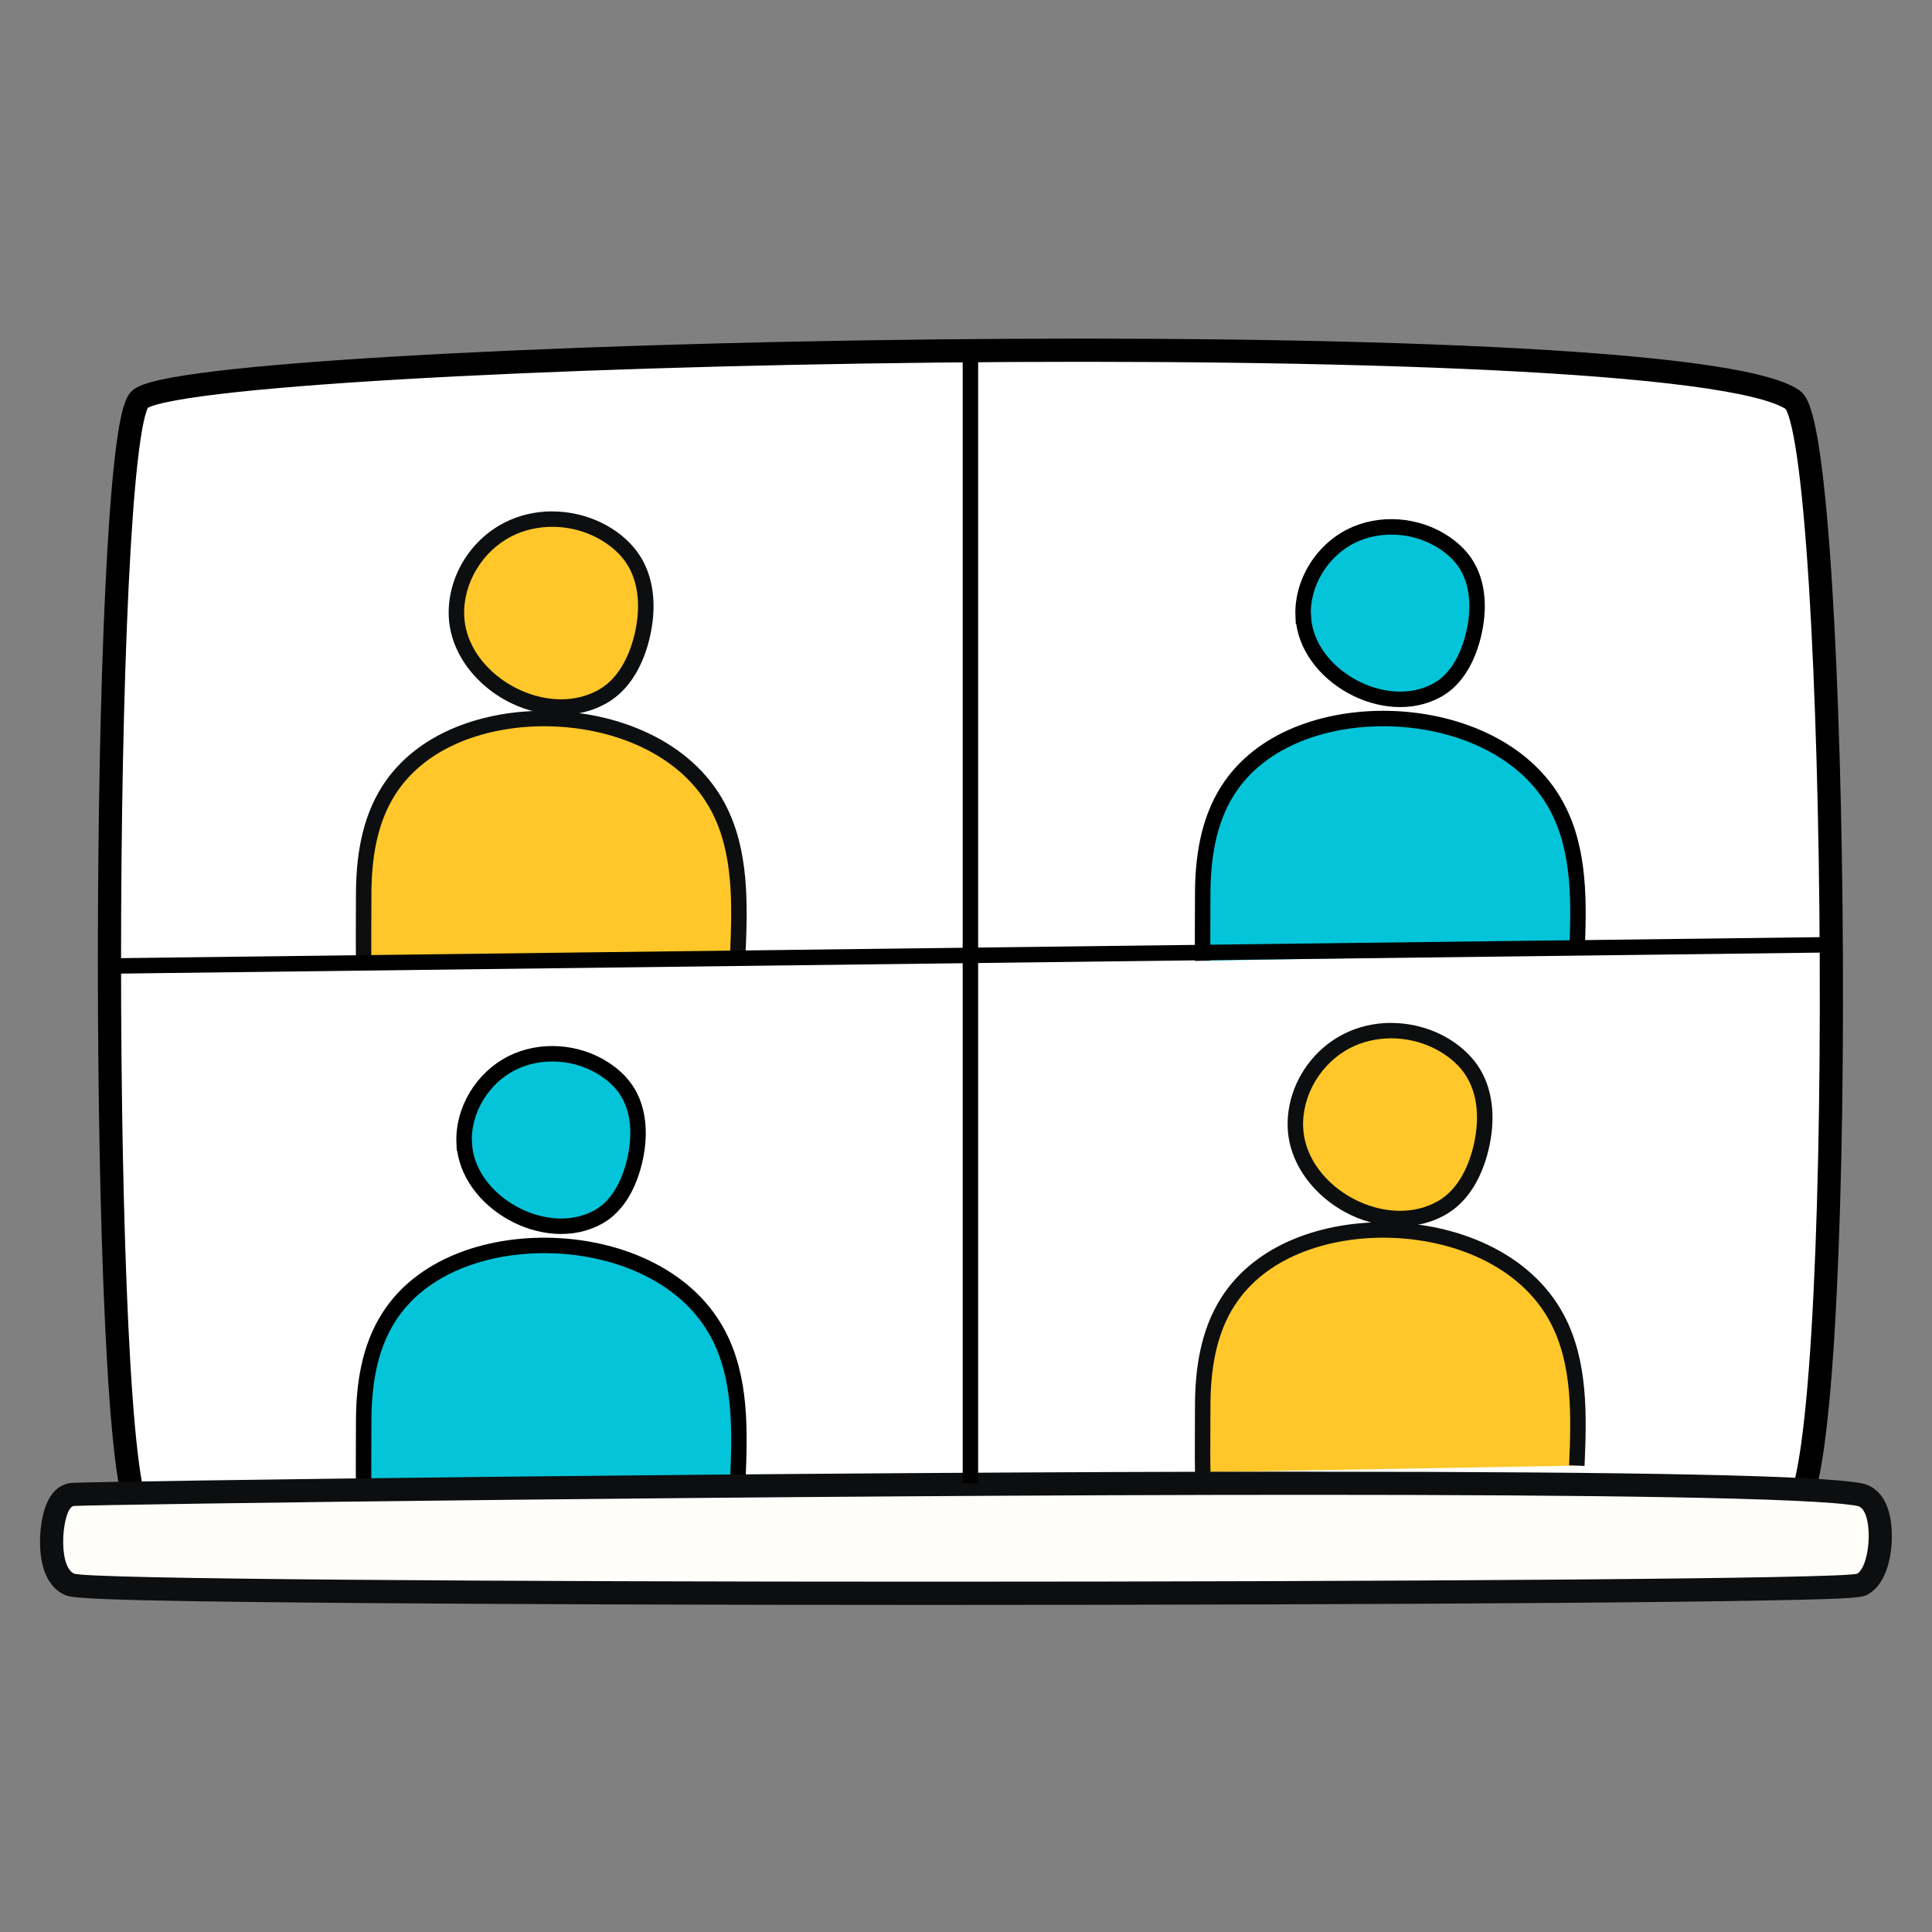
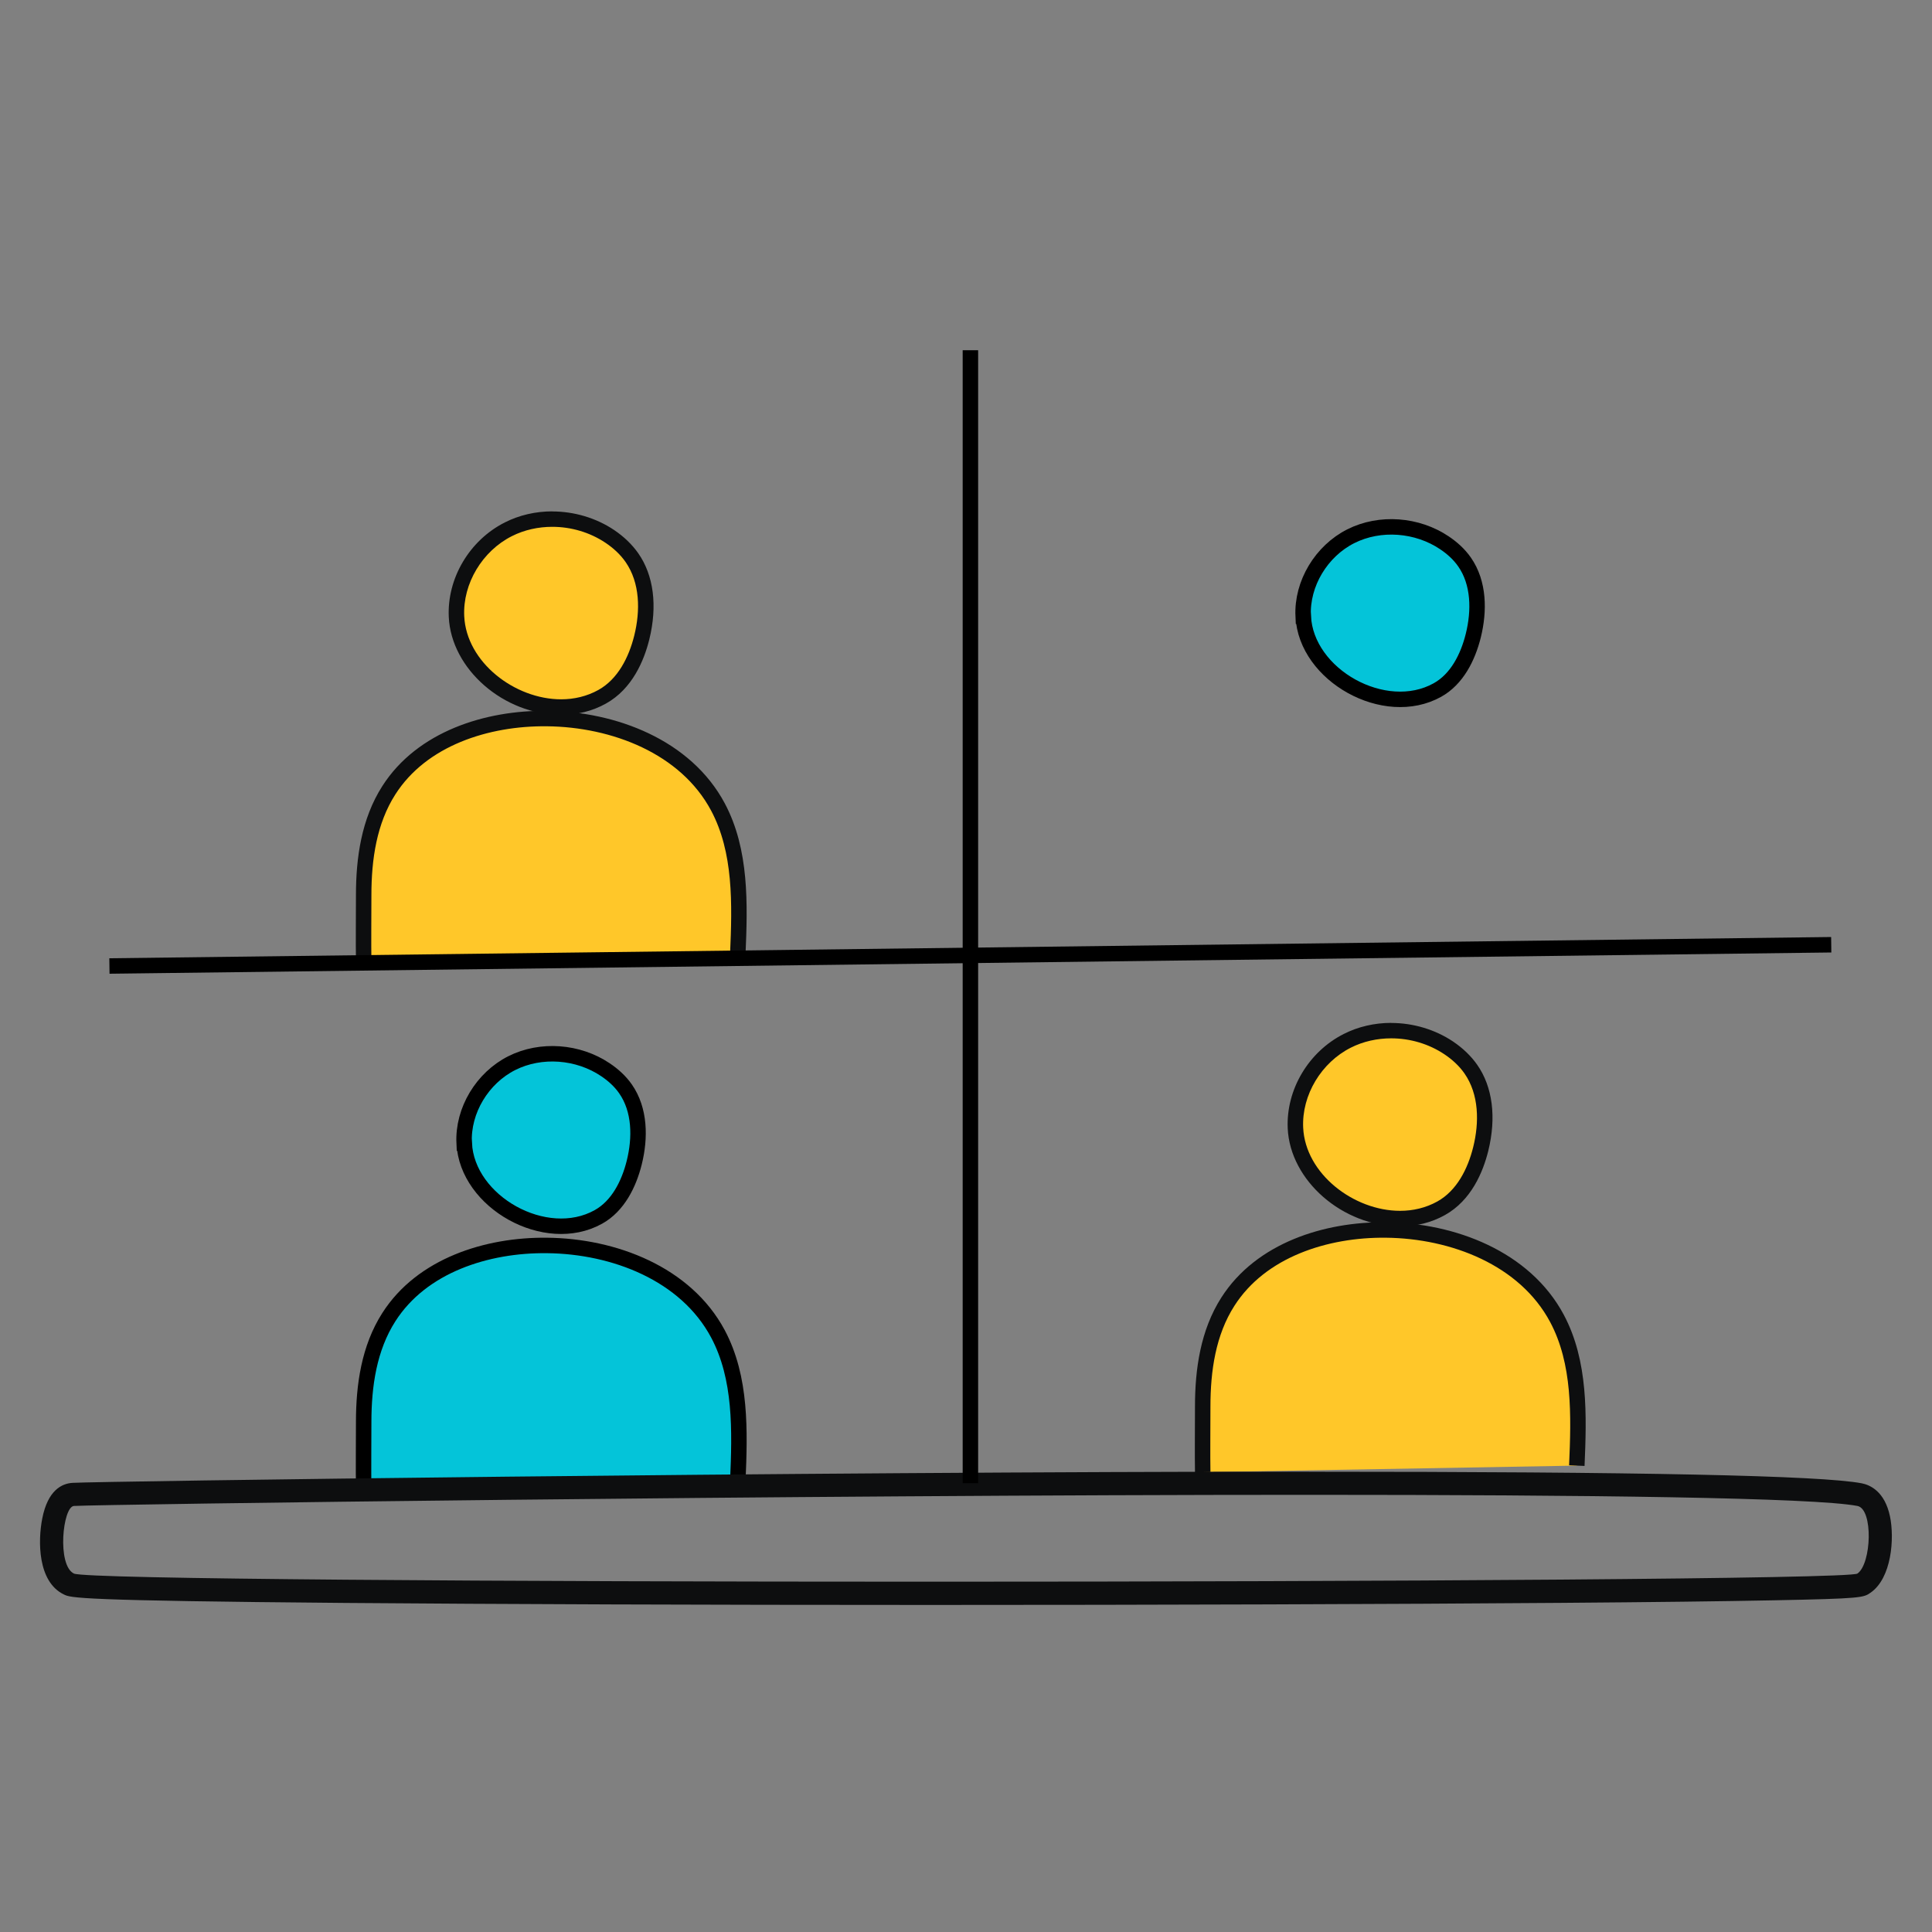
<svg xmlns="http://www.w3.org/2000/svg" id="Layer_1" data-name="Layer 1" viewBox="0 0 250 250">
  <rect x="0" y="0" width="250" height="250" fill="#808080" stroke="none" />
  <defs>
    <style>      .cls-1 {        fill: #fffefa;      }      .cls-2, .cls-3 {        fill: #ffc729;      }      .cls-4 {        fill: #0d0e0f;      }      .cls-5, .cls-3, .cls-6 {        stroke-width: 2px;      }      .cls-5, .cls-3, .cls-6, .cls-7 {        stroke-miterlimit: 10;      }      .cls-5, .cls-6, .cls-7 {        stroke: #000;      }      .cls-5, .cls-7 {        fill: #fff;      }      .cls-3 {        stroke: #0d0e0f;      }      .cls-6 {        fill: #04c4d9;      }      .cls-7 {        stroke-width: 3px;      }    </style>
  </defs>
-   <path class="cls-7" d="m232,195.5c-6.74,2.84-207.04,6.58-213.98,0-5.17-4.9-5.11-137.86,0-143.75,5.46-6.3,198.87-10.59,213.98,0,6.04,4.23,7.22,140.7,0,143.75Z" />
  <g>
    <g>
      <path class="cls-2" d="m72.6,91.5c-7.66,0-13.28-6.17-13.54-11.71-.21-4.55,2.55-9.19,6.71-11.29,1.71-.86,3.68-1.32,5.69-1.32,2.65,0,5.29.79,7.44,2.23,1.18.8,2.15,1.72,2.86,2.74,2.47,3.54,1.87,8,1.28,10.35-.63,2.54-2.03,5.94-5.13,7.67-1.59.88-3.38,1.33-5.31,1.33Z" />
      <path class="cls-4" d="m71.46,68.17c2.43,0,4.86.71,6.88,2.06,1,.67,1.91,1.49,2.6,2.48,1.89,2.71,1.93,6.33,1.13,9.54-.7,2.81-2.12,5.63-4.64,7.03-1.49.83-3.15,1.21-4.82,1.21-5.99,0-12.26-4.79-12.54-10.76-.2-4.24,2.37-8.44,6.16-10.35,1.62-.82,3.43-1.21,5.24-1.21m0-2h0c-2.17,0-4.29.49-6.14,1.43-4.57,2.3-7.49,7.22-7.26,12.23.31,6.75,7.11,12.67,14.54,12.67,2.11,0,4.06-.49,5.8-1.46,3.41-1.9,4.93-5.56,5.61-8.3,1.07-4.34.57-8.3-1.44-11.16-.79-1.12-1.83-2.13-3.12-3-2.31-1.55-5.15-2.4-8-2.4h0Z" />
    </g>
    <path class="cls-3" d="m47.06,124.32c-.04-1.91,0-6.58,0-8.5,0-4.71.69-9.56,3.26-13.57,4.27-6.68,12.69-9.36,20.47-9.27,8.65.09,17.95,3.64,22.11,11.44,3.04,5.7,2.85,12.56,2.57,19.05" />
  </g>
  <g>
    <path class="cls-6" d="m168.63,79.74c-.2-4.24,2.37-8.44,6.16-10.35s8.6-1.52,12.12.85c1,.67,1.91,1.49,2.6,2.48,1.89,2.71,1.93,6.33,1.13,9.54-.7,2.81-2.12,5.63-4.64,7.03-6.82,3.8-17.01-1.92-17.36-9.55Z" />
-     <path class="cls-6" d="m155.63,124.32c-.04-1.91,0-6.58,0-8.5,0-4.71.69-9.56,3.26-13.57,4.27-6.68,12.69-9.36,20.47-9.27,8.65.09,17.95,3.64,22.11,11.44,3.04,5.7,2.85,12.56,2.57,19.05" />
  </g>
  <g>
    <path class="cls-6" d="m60.06,147.92c-.2-4.24,2.37-8.44,6.16-10.35s8.6-1.52,12.12.85c1,.67,1.91,1.49,2.6,2.48,1.89,2.71,1.93,6.33,1.13,9.54-.7,2.81-2.12,5.63-4.64,7.03-6.82,3.8-17.01-1.92-17.36-9.55Z" />
    <path class="cls-6" d="m47.06,192.5c-.04-1.91,0-6.58,0-8.5,0-4.71.69-9.56,3.26-13.57,4.27-6.68,12.69-9.36,20.47-9.27,8.65.09,17.95,3.64,22.11,11.44,3.04,5.7,2.85,12.56,2.57,19.05" />
  </g>
  <g>
    <g>
      <path class="cls-2" d="m181.17,157.68c-7.66,0-13.28-6.17-13.54-11.71-.21-4.55,2.55-9.19,6.71-11.29,1.71-.86,3.68-1.32,5.69-1.32,2.65,0,5.29.79,7.44,2.23,1.18.8,2.15,1.72,2.86,2.74,2.47,3.54,1.87,8,1.28,10.35-.63,2.54-2.03,5.94-5.13,7.67-1.59.88-3.38,1.33-5.31,1.33Z" />
      <path class="cls-4" d="m180.02,134.36c2.43,0,4.86.71,6.88,2.06,1,.67,1.91,1.49,2.6,2.48,1.89,2.71,1.93,6.33,1.13,9.54-.7,2.81-2.12,5.63-4.64,7.03-1.49.83-3.15,1.21-4.82,1.21-5.99,0-12.26-4.79-12.54-10.76-.2-4.24,2.37-8.44,6.16-10.35,1.62-.82,3.43-1.21,5.24-1.21m0-2h0c-2.17,0-4.29.49-6.14,1.43-4.57,2.3-7.49,7.22-7.26,12.23.31,6.75,7.11,12.67,14.54,12.67,2.11,0,4.06-.49,5.8-1.46,3.41-1.9,4.93-5.56,5.61-8.3,1.07-4.34.57-8.3-1.44-11.16-.79-1.12-1.83-2.13-3.12-3-2.31-1.55-5.15-2.4-8-2.4h0Z" />
    </g>
    <path class="cls-3" d="m155.63,190.5c-.04-1.91,0-6.58,0-8.5,0-4.71.69-9.56,3.26-13.57,4.27-6.68,12.69-9.36,20.47-9.27,8.65.09,17.95,3.64,22.11,11.44,3.04,5.7,2.85,12.56,2.57,19.05" />
  </g>
  <g>
-     <path class="cls-1" d="m120.37,206.18c-40.69,0-109.27-.16-111.44-1.2-2.7-1.3-2.35-6.37-1.99-8.21.43-2.17,1.29-3.31,2.55-3.39,3.32-.2,93.17-1.45,159.9-1.45,42.21,0,66.19.49,71.25,1.47.86.17,1.99.84,2.47,3.1.53,2.51.15,6.93-1.9,8.35-.58.4-1.08.74-39.19,1.04-21.83.17-51.59.27-81.65.27Z" />
    <path class="cls-4" d="m169.38,193.43c36.01,0,65.35.36,70.97,1.44,2.07.4,1.83,7.48,0,8.75-.98.68-61.28,1.05-119.99,1.05-55.35,0-109.29-.33-110.79-1.05-2.22-1.06-1.46-8.66,0-8.75,3.4-.2,93.04-1.44,159.81-1.44m.02-3v3-3c-66.78,0-156.68,1.25-160,1.45-1.4.08-3.21.95-3.93,4.6-.57,2.88-.62,8.21,2.81,9.85.89.43,1.66.8,36.47,1.09,19.65.16,46.51.26,75.61.26s59.83-.1,81.66-.27c11.73-.09,20.97-.2,27.47-.33,11.45-.22,11.64-.35,12.55-.98,2.74-1.89,3.12-7.02,2.52-9.89-.68-3.23-2.58-4.06-3.65-4.27-5.23-1.01-28.62-1.5-71.51-1.5h0Z" />
  </g>
  <line class="cls-5" x1="125.57" y1="45.32" x2="125.57" y2="191.92" />
  <line class="cls-5" x1="14.16" y1="125" x2="236.96" y2="122.25" />
</svg>